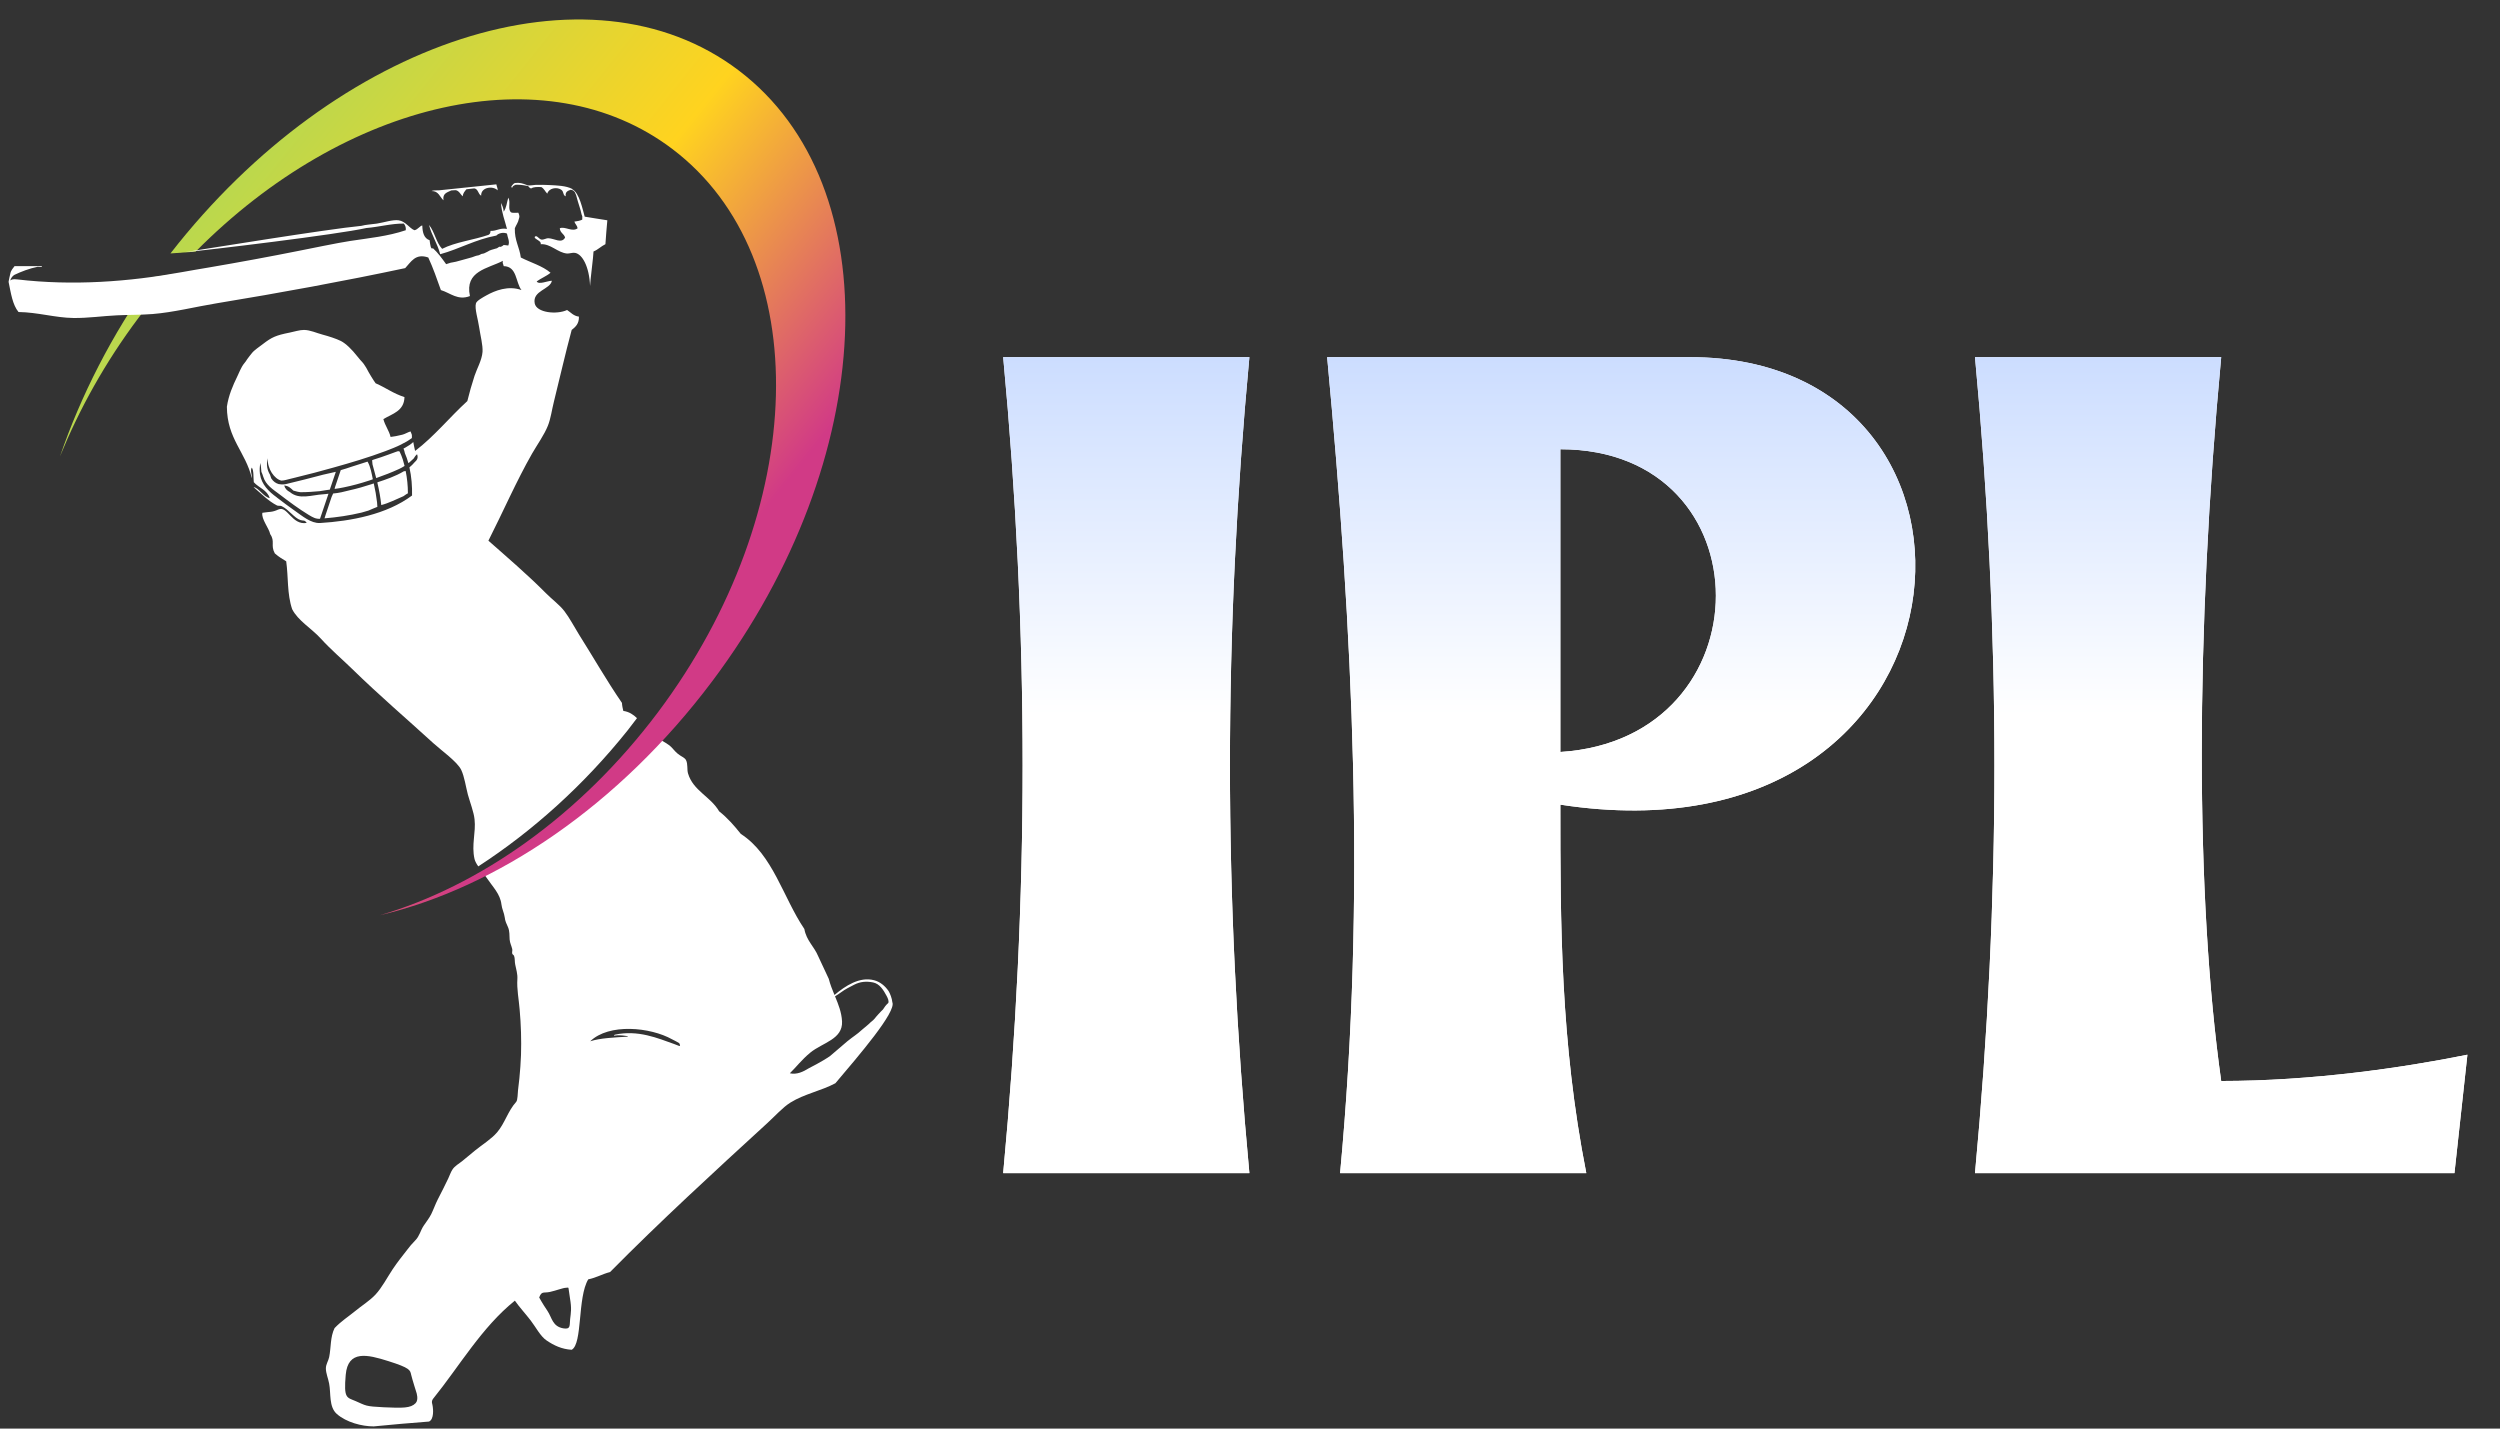
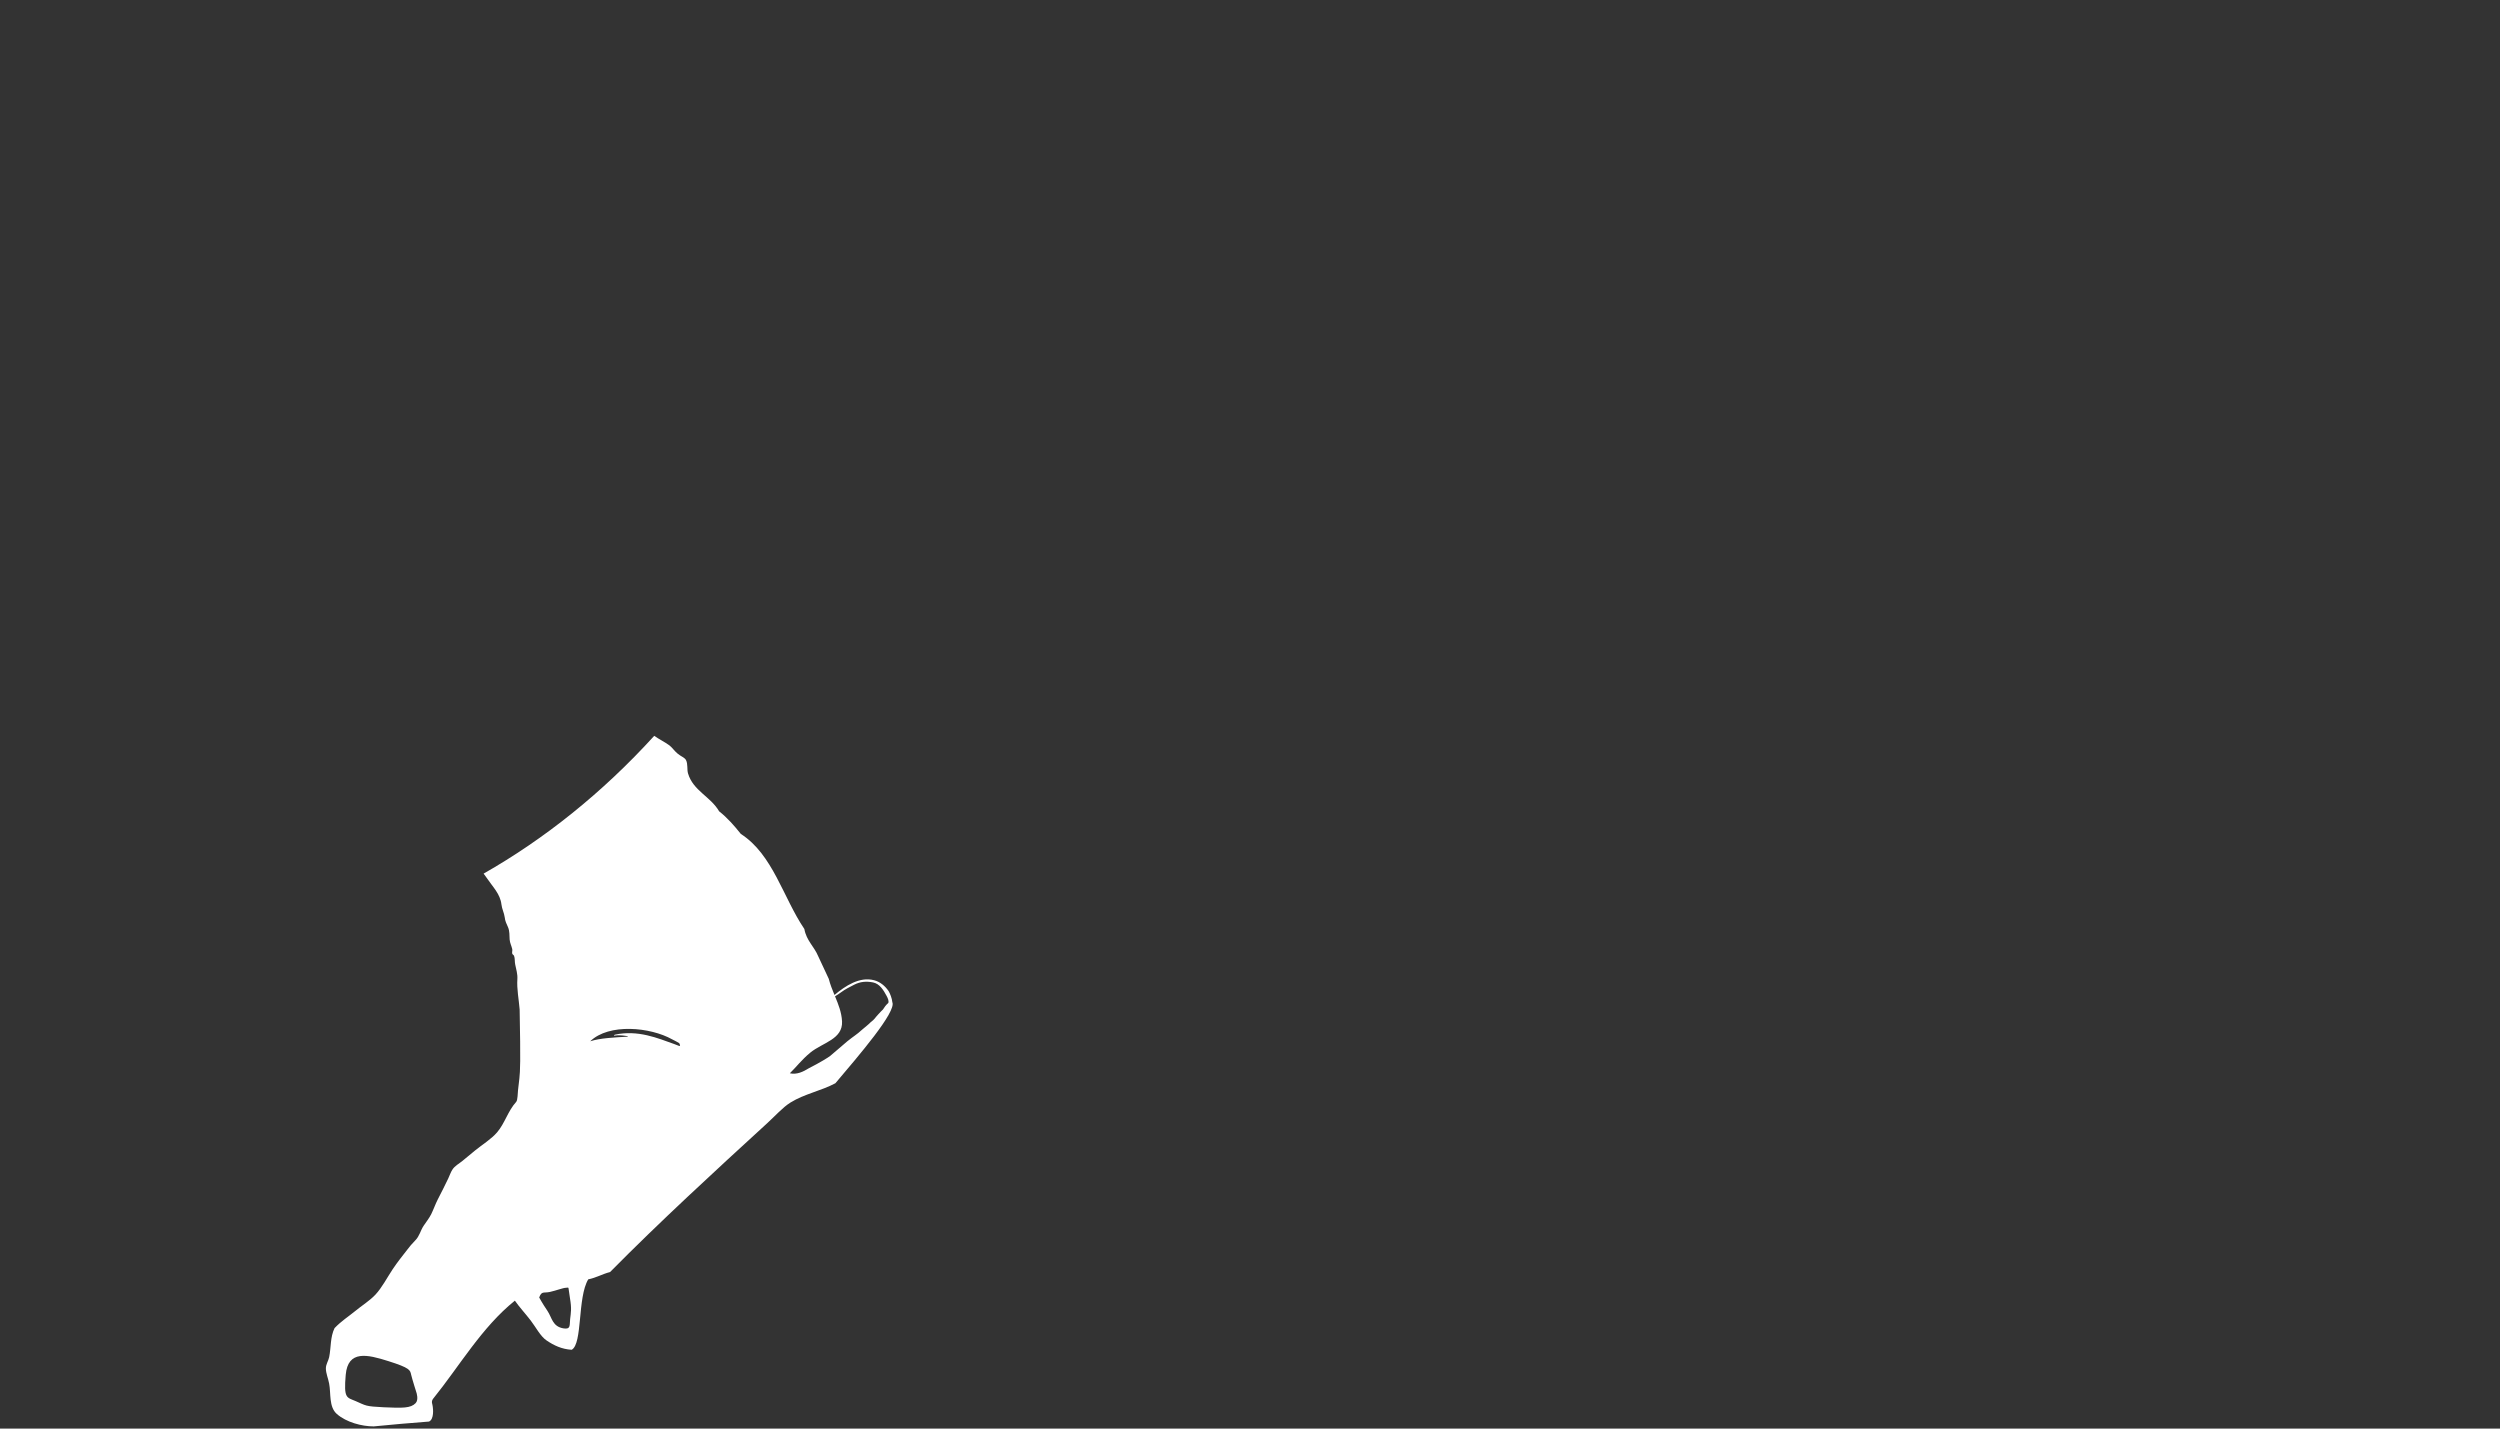
<svg xmlns="http://www.w3.org/2000/svg" width="77" height="44" viewBox="0 0 77 44" fill="none">
  <rect x="0" y="0" width="77" height="44" fill="#333333" stroke="none" />
  <g clip-path="url(#clip0_628_5386)">
    <path d="M75.597 36.133L75.996 32.485C74 32.89 71.207 33.295 68.413 33.295C67.615 27.62 67.615 19.513 68.413 11H60.83C61.628 19.513 61.628 27.62 60.83 36.133M48.858 36.133C48.059 32.079 48.059 28.431 48.059 24.783C61.229 26.809 62.427 11 52.05 11H40.876C41.674 19.513 42.073 27.62 41.275 36.133M48.059 13.837C54.445 13.837 54.445 22.756 48.059 23.161V13.837ZM30.898 36.133C31.697 27.62 31.697 19.513 30.898 11H38.481C37.683 19.513 37.683 27.62 38.481 36.133" fill="white" />
    <path d="M75.597 36.133L75.996 32.485C74 32.89 71.207 33.295 68.413 33.295C67.615 27.62 67.615 19.513 68.413 11H60.83C61.628 19.513 61.628 27.62 60.83 36.133M48.858 36.133C48.059 32.079 48.059 28.431 48.059 24.783C61.229 26.809 62.427 11 52.05 11H40.876C41.674 19.513 42.073 27.62 41.275 36.133M48.059 13.837C54.445 13.837 54.445 22.756 48.059 23.161V13.837ZM30.898 36.133C31.697 27.62 31.697 19.513 30.898 11H38.481C37.683 19.513 37.683 27.62 38.481 36.133" fill="url(#paint0_linear_628_5386)" />
  </g>
-   <path d="M27.484 30.868C27.475 30.755 27.412 30.593 27.368 30.524C27.26 30.366 27.107 30.239 26.922 30.191C26.481 30.073 26.037 30.363 25.702 30.645C25.636 30.485 25.57 30.321 25.526 30.148L25.201 29.453C25.078 29.153 24.838 28.973 24.774 28.613C24.117 27.642 23.808 26.323 22.818 25.685C22.616 25.433 22.404 25.188 22.15 24.989C21.882 24.529 21.349 24.357 21.191 23.821C21.155 23.701 21.191 23.536 21.13 23.413C21.09 23.331 20.979 23.304 20.864 23.206C20.774 23.131 20.696 23.017 20.623 22.962C20.474 22.853 20.294 22.765 20.15 22.664C18.553 24.421 16.757 25.849 14.895 26.907C14.934 26.96 14.97 27.009 15.003 27.056C15.174 27.312 15.407 27.533 15.444 27.855C15.46 27.996 15.528 28.12 15.546 28.257C15.557 28.37 15.603 28.46 15.648 28.56C15.7 28.682 15.688 28.809 15.697 28.937C15.705 29.043 15.753 29.131 15.777 29.231C15.788 29.278 15.764 29.326 15.777 29.372C15.786 29.402 15.822 29.412 15.833 29.44C15.864 29.513 15.849 29.629 15.869 29.709C15.898 29.853 15.945 30.001 15.935 30.152C15.914 30.463 15.981 30.785 16.005 31.093C16.047 31.559 16.061 32.026 16.047 32.493C16.037 32.735 16.021 32.976 15.997 33.214C15.985 33.337 15.969 33.458 15.955 33.579C15.944 33.654 15.948 33.883 15.899 33.937C15.642 34.221 15.549 34.599 15.309 34.878C15.129 35.087 14.857 35.252 14.637 35.431C14.507 35.539 14.375 35.649 14.242 35.757C14.141 35.84 14.009 35.908 13.936 36.021C13.882 36.103 13.849 36.206 13.806 36.297C13.706 36.513 13.593 36.725 13.485 36.939C13.409 37.088 13.355 37.245 13.283 37.394C13.216 37.526 13.127 37.635 13.047 37.755C12.95 37.9 12.922 38.072 12.793 38.201C12.698 38.297 12.599 38.413 12.537 38.499C12.348 38.744 12.265 38.84 12.092 39.096C11.921 39.354 11.764 39.66 11.563 39.875C11.386 40.065 11.135 40.218 10.933 40.386C10.72 40.56 10.522 40.681 10.305 40.905C10.168 41.182 10.199 41.506 10.138 41.801C10.112 41.923 10.037 42.016 10.037 42.148C10.037 42.295 10.109 42.458 10.138 42.617C10.196 42.913 10.125 43.331 10.374 43.55C10.665 43.806 11.143 43.933 11.511 43.933C12.126 43.875 12.587 43.83 13.214 43.784C13.375 43.71 13.337 43.388 13.33 43.335C13.324 43.239 13.27 43.184 13.335 43.088C14.162 42.063 14.834 40.885 15.858 40.06C16 40.264 16.177 40.452 16.346 40.672C16.497 40.866 16.646 41.162 16.836 41.287C17.056 41.436 17.299 41.555 17.608 41.573C17.947 41.391 17.782 39.961 18.118 39.404C18.366 39.354 18.553 39.239 18.79 39.179C20.306 37.644 22.007 36.08 23.633 34.592C23.869 34.377 24.112 34.103 24.347 33.958C24.777 33.691 25.291 33.599 25.73 33.364C26.447 32.517 27.616 31.161 27.484 30.868ZM12.802 43.216C12.65 43.376 12.399 43.369 11.82 43.344C11.244 43.316 11.281 43.296 10.952 43.153C10.675 43.035 10.585 43.077 10.648 42.347C10.715 41.574 11.316 41.717 11.966 41.924C12.628 42.132 12.633 42.201 12.663 42.34C12.696 42.481 12.827 42.894 12.827 42.894C12.827 42.894 12.901 43.111 12.802 43.216ZM17.56 40.629C17.541 40.823 17.581 40.948 17.36 40.915C17.012 40.859 17.003 40.585 16.861 40.374C16.697 40.133 16.607 39.962 16.607 39.962C16.687 39.756 16.735 39.834 16.936 39.792C17.127 39.751 17.342 39.663 17.439 39.663C17.538 39.663 17.491 39.593 17.555 39.984C17.611 40.313 17.584 40.42 17.56 40.629ZM20.761 32.155C20.263 31.979 19.651 31.712 18.933 31.869C18.925 31.885 18.912 31.89 18.912 31.91C18.957 31.857 19.46 31.913 19.318 31.93C18.923 31.954 18.482 31.972 18.178 32.072C18.757 31.511 20.029 31.635 20.703 32.012C20.812 32.067 20.829 32.075 20.921 32.13C20.991 32.279 20.903 32.201 20.761 32.155ZM27.196 31.091C27.124 31.158 27.124 31.166 27.054 31.238C26.929 31.37 26.965 31.37 26.804 31.496C26.727 31.575 26.681 31.603 26.548 31.718C26.393 31.862 26.29 31.916 26.097 32.072C25.914 32.223 25.774 32.355 25.568 32.524C25.5 32.575 25.29 32.709 24.905 32.906C24.745 33.005 24.545 33.107 24.327 33.057C24.512 32.879 24.689 32.642 24.957 32.421C25.339 32.109 25.961 32.012 25.935 31.459C25.921 31.183 25.823 30.936 25.719 30.687C25.785 30.644 25.859 30.6 25.909 30.56C26.026 30.471 26.181 30.395 26.311 30.328C26.495 30.234 26.684 30.217 26.891 30.259C27.096 30.301 27.213 30.497 27.308 30.675C27.351 30.754 27.381 30.833 27.36 30.89C27.27 30.971 27.244 31.021 27.196 31.091Z" fill="white" />
-   <path d="M4.709 8.535C3.435 10.317 2.487 12.192 1.848 14.056C2.442 12.602 3.24 11.157 4.267 9.789C4.624 9.313 4.997 8.863 5.383 8.434C5.139 8.474 4.903 8.511 4.709 8.535Z" fill="#BBD84E" />
-   <path d="M22.754 2.171C18.15 -1.323 10.383 1.208 5.25 7.806C5.473 7.79 5.748 7.771 6.027 7.749C10.633 3.098 16.819 1.635 20.715 4.594C25.133 7.947 24.933 15.707 20.271 21.93C17.872 25.128 14.757 27.294 11.698 28.19C15.282 27.347 19.058 24.821 21.942 20.975C27.068 14.139 27.431 5.721 22.754 2.171Z" fill="url(#paint1_linear_628_5386)" />
-   <path d="M15.876 5.691C15.988 5.687 16.096 5.696 16.211 5.721C16.226 5.724 16.243 5.724 16.256 5.726C16.298 5.746 16.303 5.805 16.367 5.802C16.436 5.754 16.555 5.758 16.671 5.762C16.757 5.805 16.791 5.902 16.856 5.965C16.9 5.796 17.143 5.75 17.283 5.842C17.377 5.904 17.327 6.009 17.424 6.047C17.403 5.905 17.492 5.875 17.577 5.845C17.655 5.857 17.668 5.88 17.703 5.916C17.709 5.923 17.744 6.009 17.744 6.009C17.782 6.139 17.814 6.274 17.86 6.403C17.893 6.495 17.905 6.608 17.935 6.662L17.934 6.661V6.764C17.867 6.799 17.78 6.814 17.69 6.826C17.716 6.902 17.776 6.944 17.791 7.03C17.627 7.159 17.404 6.963 17.242 7.03C17.248 7.174 17.374 7.198 17.405 7.317C17.299 7.513 17.075 7.345 16.896 7.338C16.815 7.333 16.748 7.393 16.671 7.378C16.595 7.361 16.528 7.222 16.469 7.296C16.45 7.373 16.691 7.414 16.652 7.521C16.963 7.503 17.172 7.782 17.466 7.809C17.54 7.813 17.634 7.775 17.709 7.788C17.938 7.826 18.15 8.215 18.174 8.811C18.174 8.675 18.28 7.883 18.28 7.746C18.421 7.689 18.514 7.584 18.647 7.521C18.665 7.275 18.682 7.022 18.706 6.785C18.479 6.746 18.237 6.715 18.009 6.673C17.949 6.473 17.849 5.932 17.62 5.826C17.623 5.825 17.625 5.823 17.629 5.822C17.441 5.717 17.134 5.711 16.928 5.7C16.784 5.692 16.639 5.691 16.497 5.694C16.433 5.697 16.298 5.727 16.237 5.703C16.095 5.647 16.009 5.618 15.857 5.637C15.81 5.661 15.796 5.679 15.793 5.689C15.761 5.723 15.722 5.765 15.776 5.781C15.786 5.729 15.832 5.715 15.876 5.691ZM13.659 6.169C13.625 5.952 13.778 5.926 13.9 5.865C13.944 5.863 13.986 5.86 14.033 5.857C14.137 5.871 14.191 5.996 14.25 6.047C14.261 5.946 14.316 5.891 14.365 5.83C14.445 5.822 14.527 5.812 14.608 5.802C14.733 5.822 14.723 5.977 14.82 6.027C14.806 5.77 15.174 5.709 15.329 5.863C15.328 5.789 15.299 5.744 15.288 5.678L13.52 5.862C13.419 5.86 13.33 5.863 13.293 5.884C13.512 5.881 13.544 6.067 13.659 6.169ZM10.222 15.287C10.219 15.293 10.217 15.3 10.213 15.307C10.153 15.488 10.093 15.669 10.031 15.85C10.014 15.902 10.005 15.941 9.995 15.965C10.381 15.933 10.764 15.877 11.138 15.787C11.208 15.77 11.275 15.748 11.345 15.727C11.438 15.688 11.548 15.639 11.623 15.611C11.617 15.552 11.615 15.492 11.613 15.471C11.591 15.276 11.556 15.082 11.512 14.889C11.486 14.899 11.458 14.908 11.433 14.916C11.217 14.987 11 15.049 10.78 15.098C10.605 15.145 10.429 15.186 10.261 15.2C10.246 15.23 10.235 15.258 10.222 15.287ZM19.198 21.896C19.179 21.817 19.161 21.74 19.156 21.649C18.682 20.96 18.272 20.238 17.831 19.54C17.685 19.306 17.546 19.036 17.384 18.824C17.236 18.63 17.004 18.462 16.815 18.271C16.243 17.695 15.637 17.178 15.043 16.653C15.491 15.77 15.907 14.813 16.387 13.972C16.549 13.691 16.764 13.392 16.876 13.11C16.963 12.894 16.998 12.619 17.06 12.373C17.248 11.618 17.405 10.916 17.608 10.162C17.727 10.069 17.838 9.969 17.831 9.752C17.662 9.732 17.582 9.622 17.466 9.548C17.15 9.697 16.525 9.635 16.469 9.344C16.393 8.949 16.951 8.916 16.998 8.647C16.855 8.651 16.595 8.778 16.53 8.668C16.663 8.569 16.832 8.507 16.957 8.401C16.707 8.188 16.348 8.088 16.041 7.931C16 7.609 15.845 7.407 15.857 7.03C15.896 6.926 15.955 6.871 15.985 6.729C16.004 6.673 16.004 6.646 15.966 6.552C15.869 6.549 15.791 6.569 15.737 6.538C15.629 6.435 15.738 6.226 15.655 6.088C15.61 6.235 15.597 6.413 15.513 6.518C15.506 6.408 15.471 6.327 15.43 6.252C15.452 6.558 15.549 6.789 15.615 7.05C15.388 7.013 15.304 7.118 15.108 7.112C15.108 7.174 15.086 7.217 15.043 7.235C14.584 7.393 14.029 7.454 13.618 7.664C13.433 7.471 13.386 7.135 13.214 6.927C13.29 7.239 13.466 7.481 13.558 7.83C14.16 7.664 14.642 7.376 15.288 7.255C15.35 7.186 15.5 7.143 15.615 7.194C15.629 7.306 15.711 7.441 15.655 7.562C15.421 7.528 15.561 7.558 15.412 7.605C15.362 7.577 15.352 7.645 15.263 7.658C15.161 7.692 15.108 7.692 15.012 7.754C14.912 7.799 14.93 7.807 14.83 7.821C14.741 7.863 14.845 7.821 14.741 7.863C14.644 7.88 14.634 7.891 14.539 7.924C14.391 7.967 14.445 7.952 14.319 7.985C14.129 8.038 14.244 8.005 14.045 8.06C13.754 8.122 14.015 8.052 13.741 8.136C13.615 7.962 13.491 7.788 13.334 7.644C13.271 7.701 13.25 7.544 13.232 7.399C13.063 7.342 13.012 7.17 13.007 6.947C12.951 6.938 12.866 7.076 12.764 7.091C12.606 7.027 12.492 6.814 12.276 6.785C12.101 6.759 11.826 6.853 11.606 6.887C11.435 6.913 11.268 6.917 11.131 6.956C10.061 7.059 6.376 7.661 5.7 7.766C6.408 7.704 10.401 7.222 11.283 7.023C11.675 6.991 12.08 6.878 12.439 6.887C12.475 6.938 12.509 6.993 12.498 7.091C11.945 7.278 11.369 7.333 10.79 7.421C10.456 7.469 9.4 7.687 9.202 7.726C8.347 7.897 7.378 8.077 6.434 8.238C6.158 8.286 5.873 8.331 5.6 8.382C3.969 8.68 2.24 8.807 0.532 8.606C0.395 8.587 0.342 8.616 0.315 8.641C0.333 8.569 0.387 8.497 0.445 8.465C0.654 8.365 0.91 8.267 1.16 8.217H1.283C1.331 8.175 1.206 8.199 1.16 8.197C0.95 8.191 0.601 8.202 0.448 8.197C0.407 8.252 0.334 8.331 0.319 8.423C0.313 8.434 0.267 8.657 0.266 8.668V8.69C0.336 9.028 0.385 9.385 0.57 9.61C1.163 9.619 1.705 9.787 2.26 9.794C2.713 9.8 3.165 9.732 3.605 9.712C3.968 9.695 4.332 9.701 4.704 9.672C5.349 9.619 6.011 9.451 6.658 9.344C8.652 9.016 10.617 8.655 12.48 8.258C12.66 8.069 12.793 7.793 13.191 7.931C13.338 8.247 13.457 8.591 13.579 8.934C13.878 9.026 14.099 9.263 14.474 9.119C14.308 8.343 15.023 8.276 15.491 8.033C15.466 8.111 15.508 8.139 15.513 8.197C15.93 8.205 15.876 8.691 16.061 8.934C15.655 8.786 15.243 8.952 14.983 9.097C14.884 9.152 14.68 9.262 14.659 9.344C14.613 9.504 14.725 9.841 14.758 10.081C14.796 10.34 14.875 10.627 14.862 10.838C14.843 11.092 14.685 11.364 14.616 11.575C14.527 11.852 14.46 12.083 14.394 12.353C13.845 12.854 13.38 13.437 12.785 13.889C12.761 13.805 12.749 13.705 12.729 13.614C12.663 13.677 12.583 13.732 12.495 13.779C12.491 13.781 12.486 13.784 12.481 13.788C12.463 13.796 12.447 13.805 12.428 13.815C12.447 13.861 12.461 13.91 12.471 13.96C12.514 14.059 12.55 14.159 12.577 14.264C12.591 14.255 12.602 14.247 12.613 14.239C12.656 14.2 12.698 14.163 12.741 14.122C12.772 14.074 12.8 14.025 12.846 13.991C12.891 14.11 12.839 14.176 12.77 14.237C12.723 14.293 12.671 14.346 12.61 14.395C12.675 14.683 12.698 14.982 12.691 15.262C11.909 15.846 10.812 16.05 9.858 16.109C9.578 16.124 9.304 15.887 9.084 15.734C8.898 15.603 8.713 15.467 8.531 15.326C8.528 15.325 8.525 15.321 8.522 15.317C8.28 15.142 8.056 14.925 8.008 14.605C8.006 14.6 8.006 14.598 8.004 14.592C8.005 14.594 8.006 14.594 8.006 14.592C7.993 14.491 7.995 14.381 8.02 14.258C8.037 14.344 8.043 14.438 8.051 14.532C8.069 14.579 8.095 14.626 8.109 14.685C8.186 14.938 8.404 15.071 8.602 15.22C8.898 15.446 9.196 15.669 9.513 15.862C9.634 15.933 9.721 15.986 9.855 15.979V15.978L9.856 15.979C9.942 15.727 10.028 15.462 10.117 15.207C10.062 15.212 10.009 15.222 9.957 15.224C9.595 15.245 9.218 15.401 8.928 15.155C8.84 15.112 8.777 15.046 8.754 14.953C8.89 14.963 8.959 15.041 9.035 15.11C9.08 15.124 9.124 15.136 9.156 15.143C9.188 15.152 9.223 15.154 9.256 15.16C9.463 15.16 9.657 15.145 9.848 15.128C9.856 15.125 9.865 15.124 9.873 15.124C9.974 15.105 10.068 15.094 10.158 15.08C10.212 14.915 10.27 14.748 10.327 14.581C10.334 14.563 10.336 14.547 10.343 14.532C10.213 14.563 10.085 14.59 9.958 14.619C9.578 14.72 9.197 14.817 8.813 14.908C8.736 14.925 8.668 14.924 8.603 14.911C8.599 14.912 8.593 14.914 8.592 14.914C8.59 14.912 8.586 14.91 8.586 14.91C8.497 14.886 8.42 14.834 8.354 14.733C8.347 14.72 8.332 14.676 8.316 14.621C8.235 14.487 8.193 14.325 8.246 14.114C8.231 14.442 8.452 14.753 8.666 14.803C8.755 14.803 8.857 14.765 8.931 14.75C8.986 14.738 9.04 14.723 9.094 14.71C9.097 14.71 9.098 14.709 9.1 14.709C9.1 14.709 9.103 14.707 9.105 14.707C9.499 14.612 9.885 14.51 10.274 14.4C10.809 14.25 11.344 14.092 11.867 13.896C11.925 13.874 11.986 13.85 12.046 13.826C12.087 13.809 12.104 13.803 12.122 13.796C12.204 13.764 12.284 13.725 12.363 13.687C12.367 13.684 12.369 13.684 12.371 13.681C12.43 13.649 12.475 13.625 12.527 13.598C12.565 13.573 12.606 13.551 12.643 13.522C12.66 13.508 12.675 13.497 12.686 13.492C12.691 13.364 12.684 13.392 12.645 13.288C12.573 13.306 12.463 13.374 12.391 13.389C12.161 13.439 12.22 13.432 12.03 13.458C11.98 13.253 11.86 13.113 11.808 12.908C12.086 12.742 12.447 12.662 12.458 12.231C12.095 12.112 11.905 11.952 11.569 11.805C11.511 11.728 11.361 11.487 11.281 11.328C11.143 11.104 11.185 11.205 10.994 10.962C10.845 10.771 10.655 10.581 10.498 10.502C10.355 10.431 10.123 10.356 9.934 10.306C9.745 10.256 9.557 10.165 9.365 10.162C9.234 10.16 9.065 10.215 8.917 10.245C8.493 10.329 8.368 10.389 8.101 10.594C7.985 10.684 7.828 10.785 7.756 10.879C7.726 10.921 7.64 11.019 7.613 11.064C7.555 11.165 7.5 11.204 7.451 11.296C7.362 11.462 7.365 11.481 7.308 11.595C7.17 11.88 7.041 12.174 6.988 12.527C6.994 13.522 7.565 13.917 7.756 14.728C7.769 14.619 7.695 14.49 7.756 14.401C7.823 14.504 7.799 14.7 7.817 14.852C7.969 15.025 8.231 15.091 8.308 15.342C8.115 15.307 7.961 15.013 7.81 15.004C8.051 15.209 8.268 15.435 8.531 15.568C8.569 15.588 8.629 15.568 8.674 15.589C8.895 15.691 9.062 15.959 9.261 16.02C9.355 16.047 9.377 16.006 9.447 16.106C8.987 16.185 8.852 15.564 8.575 15.692C8.368 15.786 8.322 15.755 8.081 15.794C8.043 15.986 8.287 16.269 8.322 16.451C8.481 16.68 8.326 16.793 8.464 17.044C8.607 17.173 8.694 17.207 8.815 17.288C8.884 17.772 8.838 18.288 8.998 18.762C9.177 19.116 9.59 19.351 9.875 19.662C10.184 20.004 10.608 20.368 10.849 20.606C11.688 21.425 12.492 22.109 13.356 22.898C13.574 23.098 14.099 23.472 14.208 23.718C14.306 23.929 14.343 24.215 14.411 24.475C14.482 24.73 14.592 25.008 14.616 25.233C14.663 25.638 14.515 26.025 14.616 26.461C14.634 26.53 14.676 26.607 14.731 26.685C16.395 25.604 17.969 24.198 19.329 22.498C19.428 22.373 19.524 22.248 19.619 22.119C19.507 22.01 19.378 21.922 19.198 21.896ZM12.307 13.906C12.286 13.895 12.26 13.893 12.234 13.903C12.227 13.905 12.22 13.908 12.214 13.91C12.206 13.917 12.199 13.918 12.193 13.918C12.035 13.98 11.875 14.031 11.74 14.081C11.663 14.108 11.581 14.131 11.504 14.157C11.489 14.164 11.476 14.169 11.461 14.175C11.464 14.221 11.468 14.261 11.473 14.302C11.512 14.445 11.55 14.585 11.587 14.725C11.826 14.64 12.064 14.55 12.295 14.443C12.353 14.416 12.408 14.385 12.461 14.351C12.443 14.285 12.426 14.218 12.406 14.152C12.379 14.069 12.346 13.986 12.307 13.906ZM11.483 14.761C11.449 14.594 11.412 14.376 11.327 14.229C11.323 14.226 11.322 14.221 11.319 14.218C11.155 14.271 10.989 14.326 10.824 14.376C10.718 14.413 10.608 14.449 10.495 14.48C10.436 14.656 10.374 14.831 10.317 15.008C10.311 15.025 10.309 15.042 10.306 15.059C10.398 15.046 10.489 15.033 10.588 15.011C10.845 14.959 11.1 14.889 11.349 14.808C11.396 14.796 11.438 14.776 11.483 14.761ZM11.626 14.88C11.678 15.1 11.719 15.326 11.743 15.556C11.983 15.494 12.21 15.373 12.417 15.287C12.421 15.284 12.426 15.28 12.432 15.279C12.491 15.239 12.53 15.207 12.563 15.194C12.564 14.963 12.54 14.733 12.495 14.508C12.476 14.508 12.457 14.511 12.439 14.515C12.185 14.668 11.875 14.774 11.624 14.855C11.624 14.862 11.626 14.87 11.626 14.88Z" fill="white" />
+   <path d="M27.484 30.868C27.475 30.755 27.412 30.593 27.368 30.524C27.26 30.366 27.107 30.239 26.922 30.191C26.481 30.073 26.037 30.363 25.702 30.645C25.636 30.485 25.57 30.321 25.526 30.148L25.201 29.453C25.078 29.153 24.838 28.973 24.774 28.613C24.117 27.642 23.808 26.323 22.818 25.685C22.616 25.433 22.404 25.188 22.15 24.989C21.882 24.529 21.349 24.357 21.191 23.821C21.155 23.701 21.191 23.536 21.13 23.413C21.09 23.331 20.979 23.304 20.864 23.206C20.774 23.131 20.696 23.017 20.623 22.962C20.474 22.853 20.294 22.765 20.15 22.664C18.553 24.421 16.757 25.849 14.895 26.907C14.934 26.96 14.97 27.009 15.003 27.056C15.174 27.312 15.407 27.533 15.444 27.855C15.46 27.996 15.528 28.12 15.546 28.257C15.557 28.37 15.603 28.46 15.648 28.56C15.7 28.682 15.688 28.809 15.697 28.937C15.705 29.043 15.753 29.131 15.777 29.231C15.788 29.278 15.764 29.326 15.777 29.372C15.786 29.402 15.822 29.412 15.833 29.44C15.864 29.513 15.849 29.629 15.869 29.709C15.898 29.853 15.945 30.001 15.935 30.152C15.914 30.463 15.981 30.785 16.005 31.093C16.037 32.735 16.021 32.976 15.997 33.214C15.985 33.337 15.969 33.458 15.955 33.579C15.944 33.654 15.948 33.883 15.899 33.937C15.642 34.221 15.549 34.599 15.309 34.878C15.129 35.087 14.857 35.252 14.637 35.431C14.507 35.539 14.375 35.649 14.242 35.757C14.141 35.84 14.009 35.908 13.936 36.021C13.882 36.103 13.849 36.206 13.806 36.297C13.706 36.513 13.593 36.725 13.485 36.939C13.409 37.088 13.355 37.245 13.283 37.394C13.216 37.526 13.127 37.635 13.047 37.755C12.95 37.9 12.922 38.072 12.793 38.201C12.698 38.297 12.599 38.413 12.537 38.499C12.348 38.744 12.265 38.84 12.092 39.096C11.921 39.354 11.764 39.66 11.563 39.875C11.386 40.065 11.135 40.218 10.933 40.386C10.72 40.56 10.522 40.681 10.305 40.905C10.168 41.182 10.199 41.506 10.138 41.801C10.112 41.923 10.037 42.016 10.037 42.148C10.037 42.295 10.109 42.458 10.138 42.617C10.196 42.913 10.125 43.331 10.374 43.55C10.665 43.806 11.143 43.933 11.511 43.933C12.126 43.875 12.587 43.83 13.214 43.784C13.375 43.71 13.337 43.388 13.33 43.335C13.324 43.239 13.27 43.184 13.335 43.088C14.162 42.063 14.834 40.885 15.858 40.06C16 40.264 16.177 40.452 16.346 40.672C16.497 40.866 16.646 41.162 16.836 41.287C17.056 41.436 17.299 41.555 17.608 41.573C17.947 41.391 17.782 39.961 18.118 39.404C18.366 39.354 18.553 39.239 18.79 39.179C20.306 37.644 22.007 36.08 23.633 34.592C23.869 34.377 24.112 34.103 24.347 33.958C24.777 33.691 25.291 33.599 25.73 33.364C26.447 32.517 27.616 31.161 27.484 30.868ZM12.802 43.216C12.65 43.376 12.399 43.369 11.82 43.344C11.244 43.316 11.281 43.296 10.952 43.153C10.675 43.035 10.585 43.077 10.648 42.347C10.715 41.574 11.316 41.717 11.966 41.924C12.628 42.132 12.633 42.201 12.663 42.34C12.696 42.481 12.827 42.894 12.827 42.894C12.827 42.894 12.901 43.111 12.802 43.216ZM17.56 40.629C17.541 40.823 17.581 40.948 17.36 40.915C17.012 40.859 17.003 40.585 16.861 40.374C16.697 40.133 16.607 39.962 16.607 39.962C16.687 39.756 16.735 39.834 16.936 39.792C17.127 39.751 17.342 39.663 17.439 39.663C17.538 39.663 17.491 39.593 17.555 39.984C17.611 40.313 17.584 40.42 17.56 40.629ZM20.761 32.155C20.263 31.979 19.651 31.712 18.933 31.869C18.925 31.885 18.912 31.89 18.912 31.91C18.957 31.857 19.46 31.913 19.318 31.93C18.923 31.954 18.482 31.972 18.178 32.072C18.757 31.511 20.029 31.635 20.703 32.012C20.812 32.067 20.829 32.075 20.921 32.13C20.991 32.279 20.903 32.201 20.761 32.155ZM27.196 31.091C27.124 31.158 27.124 31.166 27.054 31.238C26.929 31.37 26.965 31.37 26.804 31.496C26.727 31.575 26.681 31.603 26.548 31.718C26.393 31.862 26.29 31.916 26.097 32.072C25.914 32.223 25.774 32.355 25.568 32.524C25.5 32.575 25.29 32.709 24.905 32.906C24.745 33.005 24.545 33.107 24.327 33.057C24.512 32.879 24.689 32.642 24.957 32.421C25.339 32.109 25.961 32.012 25.935 31.459C25.921 31.183 25.823 30.936 25.719 30.687C25.785 30.644 25.859 30.6 25.909 30.56C26.026 30.471 26.181 30.395 26.311 30.328C26.495 30.234 26.684 30.217 26.891 30.259C27.096 30.301 27.213 30.497 27.308 30.675C27.351 30.754 27.381 30.833 27.36 30.89C27.27 30.971 27.244 31.021 27.196 31.091Z" fill="white" />
  <defs>
    <linearGradient id="paint0_linear_628_5386" x1="53.447" y1="11" x2="53.447" y2="36.133" gradientUnits="userSpaceOnUse">
      <stop stop-color="#CCDDFF" />
      <stop offset="0.439" stop-color="white" />
    </linearGradient>
    <linearGradient id="paint1_linear_628_5386" x1="7.215" y1="5.102" x2="22.36" y2="17.218" gradientUnits="userSpaceOnUse">
      <stop stop-color="#B9D84E" />
      <stop offset="0.521" stop-color="#FFD31F" />
      <stop offset="1" stop-color="#D13A86" />
    </linearGradient>
    <clipPath id="clip0_628_5386">
-       <rect width="45.832" height="26" fill="white" transform="translate(30.434 10.987)" />
-     </clipPath>
+       </clipPath>
  </defs>
</svg>